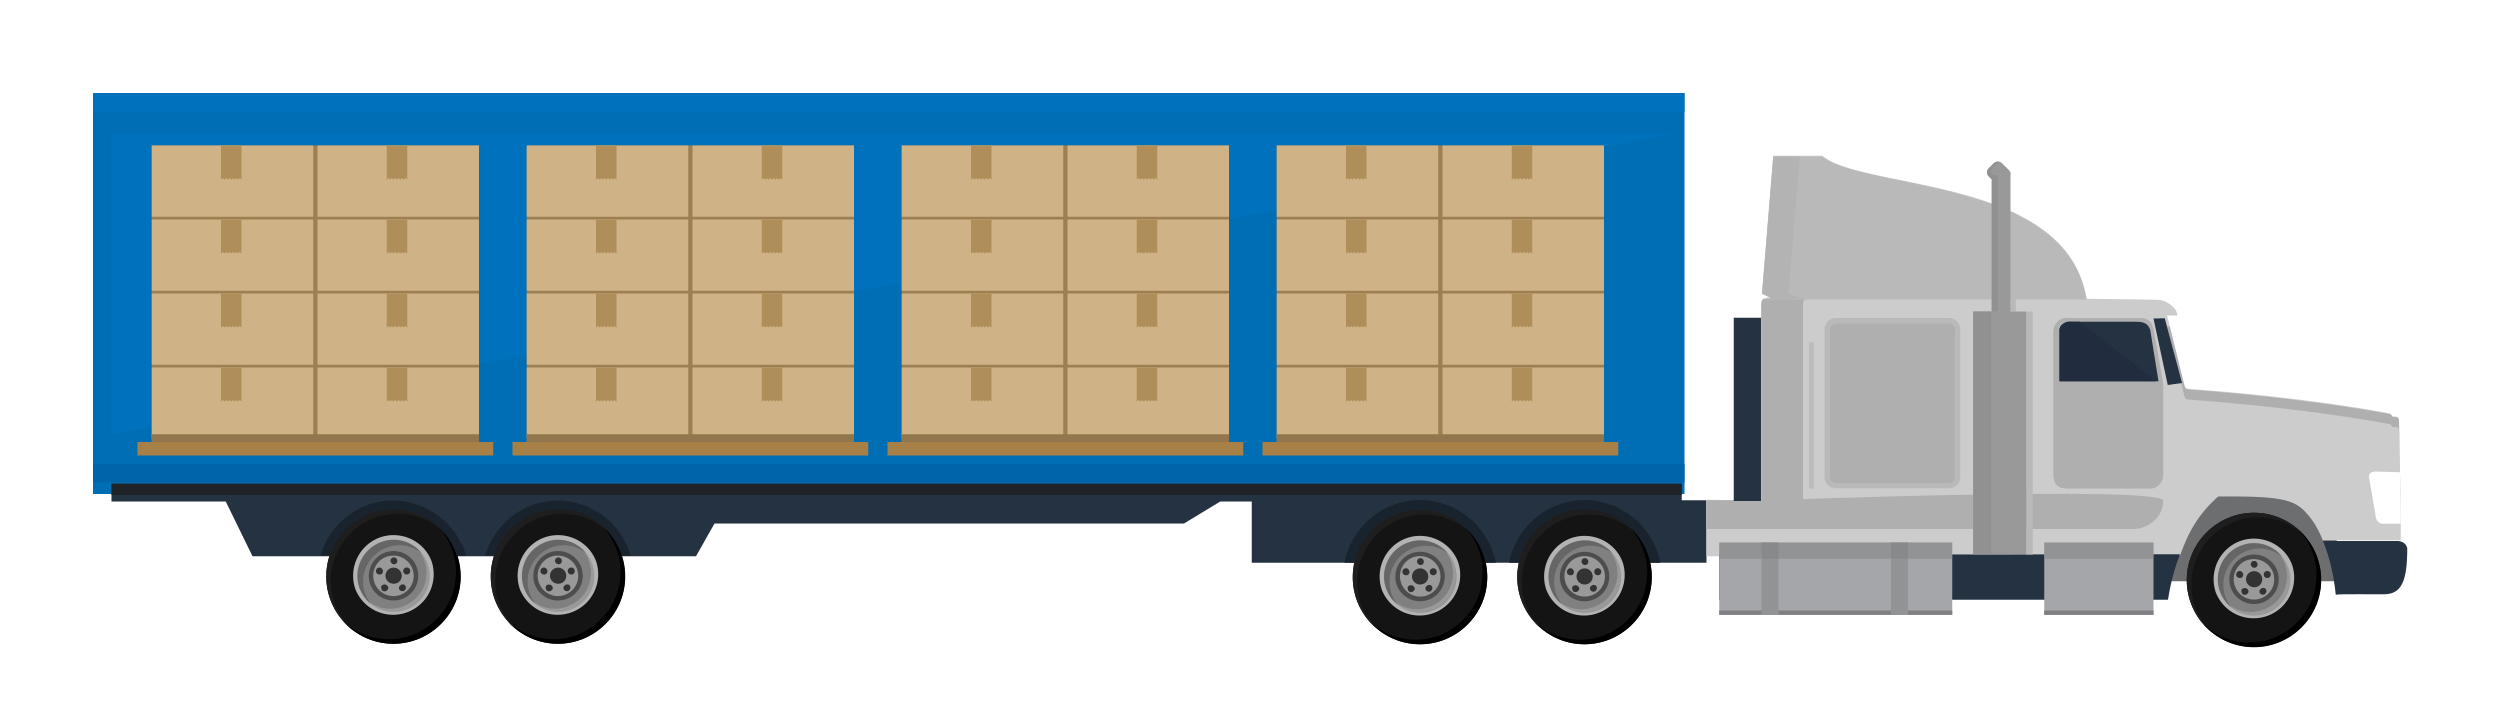
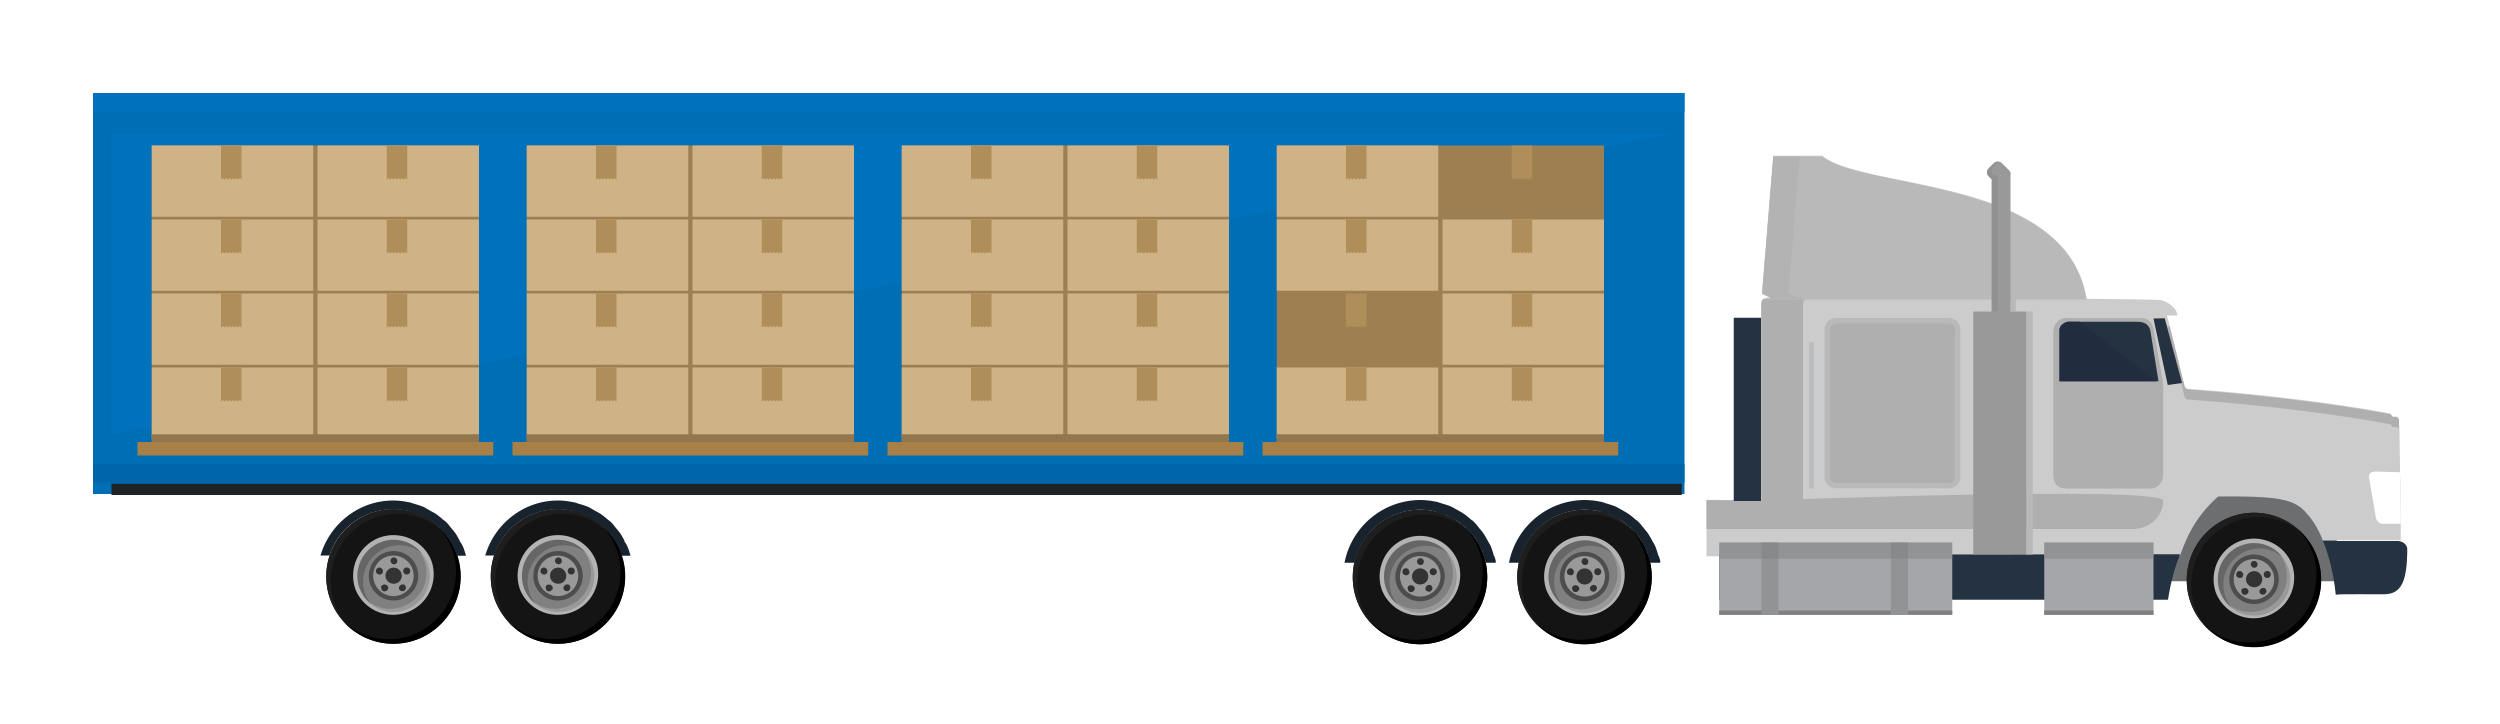
<svg xmlns="http://www.w3.org/2000/svg" viewBox="0 0 100 28.97">
  <defs>
    <style>.cls-4{fill:#141414}.cls-11,.cls-13,.cls-14,.cls-15,.cls-16,.cls-17,.cls-18,.cls-19,.cls-22,.cls-23,.cls-24,.cls-25,.cls-4,.cls-6,.cls-7,.cls-8,.cls-9{fill-rule:evenodd}.cls-26{fill:#b9b9b9}.cls-27,.cls-28{fill:#808083}.cls-6{fill:gray}.cls-7,.cls-8{fill:#4d4d4d}.cls-28,.cls-7{opacity:.5}.cls-9{fill:#999}.cls-32{fill:#19232d}.cls-25{fill:#fff}.cls-11{fill:#92774e}.cls-33{fill:#a5a6a9}.cls-13{fill:#253241}.cls-14{fill:#afafaf}.cls-15{fill:#b3b3b3}.cls-16{fill:#af8e59}.cls-18{fill:#1e1e1e}.cls-19{fill:#333}.cls-22{fill:#a78048}.cls-23{fill:#9d7f52}.cls-24{fill:#cfb386}.cls-25{opacity:.2}</style>
  </defs>
  <g id="Layer_1">
    <path d="M3.72 3.72h63.66v16.04H3.72z" style="fill:#006eb4" />
    <path d="M3.72 18.55h63.66v.75H3.72z" style="fill:#0064aa" />
    <path d="M3.72 3.72h63.66v.75H3.72z" style="fill:#0071bc" />
    <path d="M4.46 5.35h62.46L4.46 17.39z" style="fill:#0071bc;fill-rule:evenodd" />
-     <path d="M67.27 20.01v-.66H4.46v.71h4.57l1.07 2.19h17.74l.74-1.31h18.78l1.45-.88h1.26v2.45h18.19v-2.5z" class="cls-13" />
    <path d="M4.46 19.35h62.81v.45H4.46z" style="fill:#1d2326" />
    <path d="M15.74 25.75c1.48 0 2.69-1.21 2.69-2.69s-1.21-2.69-2.69-2.69-2.69 1.21-2.69 2.69 1.21 2.69 2.69 2.69" class="cls-4" />
    <path d="M17.54 21.07c.43.48.7 1.11.7 1.81 0 1.48-1.21 2.69-2.69 2.69-.69 0-1.33-.27-1.81-.7.49.54 1.2.88 1.99.88 1.48 0 2.69-1.21 2.69-2.69 0-.79-.34-1.5-.88-1.99" class="cls-17" />
    <path d="M13.23 23.24c0-1.48 1.21-2.69 2.69-2.69.69 0 1.33.27 1.81.7a2.68 2.68 0 0 0-1.99-.88c-1.48 0-2.69 1.21-2.69 2.69 0 .79.34 1.5.88 1.99-.43-.48-.7-1.11-.7-1.81" class="cls-18" />
    <path d="M17.27 22.47c-.3-.84-1.24-1.27-2.08-.97-.84.31-1.27 1.24-.97 2.08a1.624 1.624 0 0 0 3.05-1.11" class="cls-15" />
    <path d="M14.38 23.52c.28.76 1.1 1.14 1.86.87a1.442 1.442 0 1 0-.99-2.71c-.76.28-1.14 1.1-.87 1.85Z" class="cls-6" />
    <path d="M17.1 22.54c-.09-.24-.23-.44-.4-.59.12.13.21.29.27.46.28.76-.11 1.58-.86 1.85-.52.19-1.07.07-1.45-.27.38.43 1 .61 1.58.4.75-.27 1.13-1.1.86-1.85" class="cls-25" />
    <path d="M14.61 23.75c-.27-.75.11-1.57.87-1.85.49-.18 1.01-.08 1.39.23-.38-.47-1.02-.67-1.61-.45a1.443 1.443 0 0 0-.41 2.49q-.15-.18-.24-.42" class="cls-7" />
    <path d="M14.81 23.37a1 1 0 0 1 .6-1.27.987.987 0 0 1 1.26.59.99.99 0 1 1-1.86.68" class="cls-8" />
    <path d="M14.98 23.31a.808.808 0 1 0 1.52-.55.82.82 0 0 0-1.04-.49c-.42.15-.64.62-.48 1.04" class="cls-9" />
    <path d="M15.77 22.3c.07 0 .13.08.12.13.01.08-.05.14-.13.14-.07 0-.13-.06-.14-.13 0-.09.07-.15.14-.14Zm-.72.49c.01-.06.1-.11.18-.08.06.03.11.12.08.18-.02.08-.1.11-.18.08s-.11-.1-.08-.18m.25.84c-.05-.05-.07-.14-.04-.2.05-.05.15-.07.21-.02.07.05.08.13.03.18-.05.07-.13.08-.2.04m.89-.01c-.07.04-.15.04-.21-.03-.04-.06-.03-.13.04-.18.05-.05.15-.04.18 0 .06.07.04.16-.02.2Zm-.75-.48a.324.324 0 0 1 .61-.22c.06.17-.02.35-.19.41a.33.33 0 0 1-.42-.19m.97-.3c0 .08-.06.14-.14.14s-.14-.06-.14-.14.06-.14.14-.14.14.06.14.14" class="cls-19" />
    <path d="M18.39 21.63c-.06-.11-.11-.21-.18-.31-.05-.07-.11-.13-.16-.2-.04-.04-.07-.09-.11-.13.01 0 .02.02.04.03-.02-.02-.04-.03-.05-.05-.03-.04-.07-.07-.11-.11-.02-.02-.03-.04-.05-.05.01.01.02.02.03.04-.04-.04-.09-.07-.13-.11a3 3 0 0 0-.2-.16c-.1-.07-.21-.12-.31-.18l-.21-.12c-.12-.05-.25-.09-.39-.13-.07-.02-.13-.05-.2-.06-.2-.04-.41-.07-.63-.07-1.38 0-2.54.94-2.91 2.2h.36a2.676 2.676 0 0 1 3.1-1.79c.06.01.12.04.18.06.12.03.23.07.34.11.07.03.13.07.19.1.09.05.19.1.28.16.06.04.12.1.17.14.04.03.08.06.12.1 0-.01-.02-.02-.02-.03.02.01.03.03.04.05l.09.09c.01.01.03.03.05.04 0 0-.02-.02-.03-.02.03.04.06.08.1.11.05.06.1.11.14.18.06.09.11.18.16.28.03.06.07.12.1.19.03.08.06.16.08.24h.37c-.04-.13-.07-.26-.13-.38-.03-.08-.08-.14-.12-.21Zm6.59 0c-.06-.11-.11-.21-.18-.31-.05-.07-.11-.13-.16-.2-.04-.04-.07-.09-.11-.13.01 0 .02.02.04.03-.02-.02-.04-.03-.05-.05-.03-.04-.07-.07-.11-.11-.02-.02-.03-.04-.05-.05.01.01.02.02.03.04-.04-.04-.09-.07-.13-.11a3 3 0 0 0-.2-.16c-.1-.07-.21-.12-.31-.18l-.21-.12c-.12-.05-.25-.09-.39-.13-.07-.02-.13-.05-.2-.06-.2-.04-.41-.07-.63-.07-1.38 0-2.54.94-2.91 2.2h.36a2.676 2.676 0 0 1 3.1-1.79c.06.01.12.04.18.06.12.03.23.07.34.11.07.03.13.07.19.1.09.05.19.1.28.16.06.04.12.1.17.14.04.03.08.06.12.1 0-.01-.02-.02-.02-.03.02.01.03.03.04.05l.09.09c.01.01.03.03.05.04 0 0-.02-.02-.03-.02.03.04.06.08.09.11.05.06.1.11.14.18.06.09.11.18.16.28.03.06.07.12.1.19.03.08.06.16.08.24h.37c-.04-.13-.07-.26-.13-.38-.03-.08-.08-.14-.12-.21Z" class="cls-32" />
    <path d="M22.32 25.75c1.48 0 2.69-1.21 2.69-2.69s-1.21-2.69-2.69-2.69-2.69 1.21-2.69 2.69 1.21 2.69 2.69 2.69" class="cls-4" />
    <path d="M24.12 21.07c.43.48.7 1.11.7 1.81 0 1.48-1.21 2.69-2.69 2.69-.69 0-1.33-.27-1.81-.7.49.54 1.2.88 1.99.88 1.48 0 2.69-1.21 2.69-2.69 0-.79-.34-1.5-.88-1.99" class="cls-17" />
    <path d="M19.81 23.24c0-1.48 1.21-2.69 2.69-2.69.69 0 1.33.27 1.81.7a2.68 2.68 0 0 0-1.99-.88c-1.48 0-2.69 1.21-2.69 2.69 0 .79.34 1.5.88 1.99-.43-.48-.7-1.11-.7-1.81" class="cls-18" />
    <path d="M23.85 22.47c-.3-.84-1.24-1.27-2.08-.97-.84.31-1.27 1.24-.97 2.08a1.624 1.624 0 0 0 3.05-1.11" class="cls-15" />
    <path d="M20.96 23.52c.28.76 1.1 1.14 1.86.87a1.442 1.442 0 1 0-.99-2.71c-.76.28-1.14 1.1-.87 1.85Z" class="cls-6" />
    <path d="M23.68 22.54c-.09-.24-.23-.44-.4-.59.12.13.21.29.27.46.28.76-.11 1.58-.86 1.85-.52.19-1.06.07-1.45-.27.38.43 1 .61 1.58.4.75-.27 1.13-1.1.86-1.85" class="cls-25" />
    <path d="M21.19 23.75c-.27-.75.11-1.57.87-1.85.49-.18 1.01-.08 1.39.23-.38-.47-1.02-.67-1.61-.45a1.443 1.443 0 0 0-.41 2.49q-.15-.18-.24-.42" class="cls-7" />
    <path d="M21.39 23.37a1 1 0 0 1 .6-1.27.987.987 0 0 1 1.26.59.99.99 0 1 1-1.86.68" class="cls-8" />
    <path d="M21.56 23.31a.808.808 0 1 0 1.52-.55.82.82 0 0 0-1.04-.49c-.42.15-.64.62-.48 1.04" class="cls-9" />
    <path d="M22.35 22.3c.07 0 .13.08.12.13.01.08-.05.14-.13.14-.07 0-.13-.06-.14-.13 0-.09.07-.15.14-.14Zm-.72.49c.01-.06.1-.11.18-.08.06.03.11.12.08.18-.02.08-.1.11-.18.08s-.11-.1-.08-.18m.25.84c-.05-.05-.07-.14-.04-.2.05-.05.15-.07.21-.02.07.05.08.13.03.18-.05.07-.13.08-.2.04m.89-.01c-.07.04-.15.04-.21-.03-.04-.06-.03-.13.04-.18.05-.05.15-.04.18 0 .06.07.04.16-.02.2Zm-.75-.48a.324.324 0 0 1 .61-.22c.06.17-.02.35-.19.41a.33.33 0 0 1-.42-.19m.97-.3c0 .08-.06.14-.14.14s-.14-.06-.14-.14.06-.14.14-.14.14.06.14.14" class="cls-19" />
    <circle cx="56.8" cy="23.08" r="2.69" style="fill:#141414" />
    <path d="M58.61 21.09c.43.48.7 1.11.7 1.81 0 1.48-1.21 2.69-2.69 2.69-.69 0-1.33-.27-1.81-.7.49.54 1.2.88 1.99.88 1.48 0 2.69-1.21 2.69-2.69 0-.79-.34-1.5-.88-1.99" class="cls-17" />
    <path d="M54.29 23.27c0-1.48 1.21-2.69 2.69-2.69.69 0 1.33.27 1.81.7a2.68 2.68 0 0 0-1.99-.88c-1.48 0-2.69 1.21-2.69 2.69 0 .79.34 1.5.88 1.99-.43-.48-.7-1.11-.7-1.81" class="cls-18" />
    <path d="M58.33 22.5c-.3-.84-1.24-1.27-2.08-.97-.84.31-1.27 1.24-.97 2.08a1.624 1.624 0 0 0 3.05-1.11" class="cls-15" />
    <path d="M55.45 23.55c.28.76 1.1 1.14 1.86.87a1.442 1.442 0 1 0-.99-2.71c-.76.28-1.14 1.1-.87 1.85Z" class="cls-6" />
    <path d="M58.16 22.56c-.09-.24-.23-.44-.4-.59.12.13.21.29.27.46.28.76-.11 1.58-.86 1.85-.52.19-1.06.07-1.45-.27.38.43 1 .61 1.58.4.75-.27 1.13-1.1.86-1.85" class="cls-25" />
    <path d="M55.67 23.77c-.27-.75.11-1.57.87-1.85.49-.18 1.01-.08 1.39.23-.38-.47-1.02-.67-1.61-.45a1.443 1.443 0 0 0-.41 2.49q-.15-.18-.24-.42" class="cls-7" />
    <path d="M55.87 23.4a1 1 0 0 1 .6-1.27.987.987 0 0 1 1.26.59.99.99 0 1 1-1.86.68" class="cls-8" />
    <path d="M56.05 23.33a.808.808 0 1 0 1.52-.55.82.82 0 0 0-1.04-.49c-.42.15-.64.62-.48 1.04" class="cls-9" />
    <path d="M56.83 22.33c.07 0 .13.08.12.13.01.08-.05.14-.13.14-.07 0-.13-.06-.14-.13 0-.09.07-.15.14-.14Zm-.72.49c.01-.06.1-.11.18-.08.06.03.11.12.08.18-.02.08-.1.11-.18.08s-.11-.1-.08-.18m.25.84c-.05-.05-.07-.14-.04-.2.05-.05.15-.07.21-.02.07.05.08.13.03.18-.05.07-.13.08-.2.04m.89-.02c-.07.04-.15.04-.21-.03-.04-.06-.03-.13.04-.18.05-.05.15-.04.18 0 .06.07.04.16-.02.2Zm-.75-.47a.324.324 0 0 1 .61-.22c.06.17-.02.35-.19.41a.33.33 0 0 1-.42-.19m.97-.3c0 .08-.06.14-.14.14s-.14-.06-.14-.14.06-.14.14-.14.14.06.14.14" class="cls-19" />
    <path d="M59.76 22.24c-.04-.13-.08-.27-.13-.39-.03-.08-.08-.14-.12-.22-.06-.11-.12-.22-.19-.32-.05-.07-.11-.13-.16-.2-.04-.04-.07-.09-.11-.13.01.01.03.02.04.03-.02-.02-.04-.03-.05-.05l-.11-.11c-.02-.02-.03-.04-.05-.05.01.01.02.03.03.04-.04-.04-.09-.07-.13-.11a3 3 0 0 0-.2-.16c-.1-.07-.21-.13-.32-.19-.07-.04-.14-.08-.22-.12-.12-.05-.26-.09-.39-.13-.07-.02-.13-.05-.2-.06a3.4 3.4 0 0 0-.64-.07 3.1 3.1 0 0 0-3.03 2.51h.4a2.69 2.69 0 0 1 2.62-2.12c.19 0 .38.02.56.06.06.01.12.04.18.06.12.03.23.07.34.11.07.03.13.07.19.1.09.05.19.1.28.16.06.04.12.1.17.14.04.03.08.06.12.1 0-.01-.02-.02-.02-.03.02.01.03.03.04.05l.09.09c.01.01.03.03.05.04 0 0-.02-.02-.03-.02.03.04.06.08.1.12.05.06.1.11.14.17.06.09.11.18.16.28.03.06.07.12.1.19.05.11.08.23.11.34.02.05.04.1.05.16h.4v-.07c-.01-.07-.04-.13-.06-.2Zm6.58 0c-.04-.13-.08-.27-.13-.39-.03-.08-.08-.14-.12-.22-.06-.11-.12-.22-.19-.32-.05-.07-.11-.13-.16-.2-.04-.04-.07-.09-.11-.13.01.01.03.02.04.03-.02-.02-.04-.03-.05-.05l-.11-.11c-.02-.02-.03-.04-.05-.05.01.01.02.03.03.04-.04-.04-.09-.07-.13-.11a3 3 0 0 0-.2-.16c-.1-.07-.21-.13-.32-.19-.07-.04-.14-.08-.22-.12-.12-.05-.26-.09-.39-.13-.07-.02-.13-.05-.2-.06a3.4 3.4 0 0 0-.64-.07 3.1 3.1 0 0 0-3.03 2.51h.4a2.69 2.69 0 0 1 2.62-2.12c.19 0 .38.02.56.06.06.01.12.04.18.06.12.03.23.07.34.11.07.03.13.07.19.1.09.05.19.1.28.16.06.04.12.1.17.14.04.03.08.06.12.1 0-.01-.02-.02-.02-.03.02.01.03.03.04.05l.09.09c.01.01.03.03.05.04 0 0-.02-.02-.03-.02.03.04.06.08.1.12.05.06.1.11.14.17.06.09.11.18.16.28.03.06.07.12.1.19.05.11.08.23.11.34.02.05.04.1.05.16h.4v-.07c-.01-.07-.04-.13-.06-.2Z" class="cls-32" />
    <path d="M63.38 25.77c1.48 0 2.69-1.21 2.69-2.69s-1.21-2.69-2.69-2.69-2.69 1.21-2.69 2.69 1.21 2.69 2.69 2.69" class="cls-4" />
    <path d="M65.19 21.09c.43.48.7 1.11.7 1.81 0 1.48-1.21 2.69-2.69 2.69-.69 0-1.33-.27-1.81-.7.49.54 1.2.88 1.99.88 1.48 0 2.69-1.21 2.69-2.69 0-.79-.34-1.5-.88-1.99" class="cls-17" />
    <path d="M60.87 23.27c0-1.48 1.21-2.69 2.69-2.69.69 0 1.33.27 1.81.7a2.68 2.68 0 0 0-1.99-.88c-1.48 0-2.69 1.21-2.69 2.69 0 .79.34 1.5.88 1.99-.43-.48-.7-1.11-.7-1.81" class="cls-18" />
    <path d="M64.91 22.5c-.3-.84-1.24-1.27-2.08-.97-.84.31-1.27 1.24-.97 2.08a1.624 1.624 0 0 0 3.05-1.11" class="cls-15" />
    <path d="M62.03 23.55c.28.76 1.1 1.14 1.86.87a1.442 1.442 0 1 0-.99-2.71c-.76.28-1.14 1.1-.87 1.85Z" class="cls-6" />
    <path d="M64.74 22.56c-.09-.24-.23-.44-.4-.59.12.13.21.29.27.46.28.76-.11 1.58-.86 1.85-.52.19-1.07.07-1.45-.27.38.43 1 .61 1.58.4.75-.27 1.13-1.1.86-1.85" class="cls-25" />
    <path d="M62.25 23.77c-.27-.75.11-1.57.87-1.85.49-.18 1.01-.08 1.39.23-.38-.47-1.02-.67-1.61-.45a1.443 1.443 0 0 0-.41 2.49q-.15-.18-.24-.42" class="cls-7" />
    <path d="M62.45 23.4a1 1 0 0 1 .6-1.27.987.987 0 0 1 1.26.59.99.99 0 1 1-1.86.68" class="cls-8" />
    <path d="M62.63 23.33a.808.808 0 1 0 1.52-.55.82.82 0 0 0-1.04-.49c-.42.15-.64.62-.48 1.04" class="cls-9" />
    <path d="M63.41 22.33c.07 0 .13.08.12.13.01.08-.05.14-.13.14-.07 0-.13-.06-.14-.13 0-.09.07-.15.14-.14Zm-.72.49c.01-.06.1-.11.18-.08.06.03.11.12.08.18-.02.08-.1.11-.18.08-.08-.02-.11-.1-.08-.18m.25.84c-.05-.05-.07-.14-.04-.2.05-.05.15-.07.21-.02.07.05.08.13.03.18-.05.07-.13.08-.2.04m.89-.02c-.07.04-.15.04-.21-.03-.04-.06-.03-.13.04-.18.05-.05.15-.04.18 0 .06.07.04.16-.02.2Zm-.75-.47a.324.324 0 0 1 .61-.22c.06.17-.02.35-.19.41a.33.33 0 0 1-.42-.19m.97-.3c0 .08-.06.14-.14.14s-.14-.06-.14-.14.06-.14.14-.14.14.06.14.14" class="cls-19" />
    <path d="M85.51 19.64h7.96v3.61h-7.96z" style="fill:#6d6e70" />
    <path d="M95.96 16.8c-.01-.1-.05-.12-.12-.14h-.14c-.05-.09-.09-.12-.14-.13-2.18-.41-5.27-.78-7.94-.97-.17 0-.22-.04-.25-.18l-.62-2.49-.07-.27h.41c.02-.29-.46-.61-.7-.62-.3-.02-1.42-.03-2.93-.05-.78-4.9-8.87-4.33-10.57-5.72h-1.96l-.45 5.49.38.18c-.47 0-.42.1-.41.56v7.56l-2.19-.03v2.26l18.94-.02c.09-.26.19-.5.29-.72a4.9 4.9 0 0 1 1.24-1.65c2.44-.02 3.05.1 3.54.68.28.3.48.67.64 1.07h3.12v-1.06l-.07-3.76Z" style="fill-rule:evenodd;fill:#ccc" />
    <path d="M72.12 12.48v7.56h-1.67v-7.56c0-.3-.02-.45.1-.51h1.67c-.12.06-.1.21-.1.51" class="cls-14" />
    <path d="M70.44 20.01h-2.18v1.15h17.05c.67 0 1.22-.51 1.22-1.13s-16.09-.01-16.09-.01Zm25.52-2.79c-.01-.1-.05-.12-.12-.14h-.14c-.05-.09-.09-.12-.14-.12-2.18-.41-5.27-.78-7.94-.97-.17 0-.22-.04-.25-.17l-.62-2.49-.07-.27h.11l.58 2.35c.03.13.08.17.25.18 2.66.19 5.76.56 7.94.97.05 0 .09.03.14.12h.14c.07.03.1.05.12.15l.07 3.76v.32l-.07-3.67Z" class="cls-14" />
    <path d="m86.59 12.73-.45.01.57 2.66.57-.08z" class="cls-13" />
    <path d="M72.36 13.69h.2v5.85h-.2z" style="fill:#babcbe" />
    <path d="M73.43 12.72h4.53c.25 0 .45.2.45.45v5.91c0 .25-.2.45-.45.45h-4.53c-.25 0-.45-.2-.45-.45v-5.91c0-.25.2-.45.45-.45" class="cls-26" />
    <path d="M73.43 12.95h4.53c.13 0 .23.1.23.23v5.91c0 .13-.1.23-.23.23h-4.53c-.12 0-.22-.1-.22-.22v-5.91c0-.13.1-.23.23-.23Z" style="fill:#afafaf" />
    <path d="M73.43 12.95h4.53c.12 0 .23.1.23.23v.27h-4.04c-.12 0-.23.1-.23.23v5.63h-.49c-.12 0-.23-.1-.23-.22v-5.91c0-.12.1-.23.23-.23" class="cls-14" />
    <path d="m94.95 18.86 1.05.03.03 1.67v.39h-.72c-.12 0-.24-.1-.27-.23l-.28-1.63c-.02-.12.06-.22.19-.21Z" style="fill-rule:evenodd;fill:#fff" />
    <path d="M86 19.54h-3.32c-.42 0-.54-.24-.54-.55v-5.72c0-.3.24-.55.54-.55h2.94c.3 0 .54.25.54.55l.37 2.09V19c0 .3-.24.55-.54.55Z" class="cls-14" />
    <path d="M82.69 12.72h2.94c.18 0 .34.09.44.23h-2.75c-.3 0-.54.25-.54.55v5.72c0 .12.02.23.06.31h-.16c-.42 0-.54-.24-.54-.55v-5.72c0-.3.24-.55.54-.55Z" class="cls-14" />
    <path d="M86.34 15.25h-3.96v-2.06c0-.18.24-.32.35-.32h2.69c.3 0 .49.04.59.33z" class="cls-13" />
    <path d="M82.73 12.87h.46l3.06 2.38h-3.87v-2.06c0-.18.24-.32.35-.32" style="fill-rule:evenodd;fill:#212c3e" />
    <path d="m70.86 11.93-.38-.18.45-5.49h1.96c1.7 1.38 9.78.81 10.57 5.72H70.54c.06-.03.16-.04.32-.05" class="cls-26" />
    <path d="m70.49 11.75.45-5.49h1.96-.91l-.45 5.49.67.23h-1.67c.06-.03.16-.04.32-.05l-.38-.18Z" style="fill:#b3b3b3" />
    <path d="M69.35 12.71h1.09v7.33h-1.09z" style="fill:#253241" />
    <path d="M68.77 22.19v1.8h17.95c.11-.72.28-1.31.48-1.82z" class="cls-13" />
    <path d="M68.77 21.7h9.32v2.9h-9.32z" class="cls-33" />
    <path d="M68.77 24.42h9.32v.17h-9.32z" class="cls-27" />
    <path d="M75.64 21.7h.68v2.9h-.68zm-5.18 0h.68v2.9h-.68z" style="fill:#919395" />
    <path d="M68.77 21.7h9.32v.65h-9.32z" class="cls-28" />
    <path d="M81.77 21.7h4.37v2.9h-4.37z" class="cls-33" />
    <path d="M81.77 21.7h4.37v.65h-4.37z" class="cls-28" />
    <path d="M81.77 24.42h4.37v.17h-4.37z" class="cls-27" />
    <path d="M95.93 21.64h-3.01c.27.67.43 1.36.51 2.15.1-.04 1.8-.01 1.93-.02.7 0 .93-.52.93-1.83-.02-.12-.11-.27-.35-.3Z" class="cls-13" />
    <path d="M90.16 25.89c1.48 0 2.69-1.21 2.69-2.69s-1.21-2.69-2.69-2.69-2.69 1.21-2.69 2.69 1.21 2.69 2.69 2.69" class="cls-4" />
    <path d="M91.96 21.2c.43.48.7 1.11.7 1.81 0 1.48-1.21 2.69-2.69 2.69-.69 0-1.33-.27-1.81-.7.49.54 1.2.88 1.99.88 1.48 0 2.69-1.21 2.69-2.69 0-.79-.34-1.5-.88-1.99" class="cls-17" />
    <path d="M87.65 23.38c0-1.48 1.21-2.69 2.69-2.69.69 0 1.33.27 1.81.7a2.68 2.68 0 0 0-1.99-.88c-1.48 0-2.69 1.21-2.69 2.69 0 .79.34 1.5.88 1.99-.43-.48-.7-1.11-.7-1.81" class="cls-18" />
    <path d="M91.69 22.61c-.3-.84-1.24-1.27-2.08-.97-.84.31-1.27 1.24-.97 2.08a1.624 1.624 0 0 0 3.05-1.11" class="cls-15" />
    <path d="M88.8 23.66c.28.76 1.1 1.14 1.86.87a1.442 1.442 0 1 0-.99-2.71c-.76.28-1.14 1.1-.87 1.85Z" class="cls-6" />
    <path d="M91.52 22.67c-.09-.24-.23-.44-.4-.59.12.13.21.29.27.46.28.76-.11 1.58-.86 1.85-.52.19-1.07.07-1.45-.27.38.43 1 .61 1.58.4.75-.27 1.13-1.1.86-1.85" class="cls-25" />
    <path d="M89.02 23.88c-.27-.75.11-1.57.87-1.85.49-.18 1.01-.08 1.39.23-.38-.47-1.02-.67-1.61-.45a1.443 1.443 0 0 0-.41 2.49q-.15-.18-.24-.42" class="cls-7" />
    <path d="M89.23 23.51a1 1 0 0 1 .6-1.27.987.987 0 0 1 1.26.59.99.99 0 1 1-1.86.68" class="cls-8" />
    <path d="M89.4 23.45a.808.808 0 1 0 1.52-.55.82.82 0 0 0-1.04-.49c-.42.15-.64.62-.48 1.04" class="cls-9" />
    <path d="M90.18 22.44c.07 0 .13.08.12.13.01.08-.05.14-.13.14-.07 0-.13-.06-.14-.13 0-.09.07-.15.14-.14Zm-.72.49c.01-.06.1-.11.18-.08.06.03.11.12.08.18-.02.08-.1.11-.18.08s-.11-.1-.08-.18m.25.84c-.05-.05-.07-.14-.04-.2.05-.05.15-.07.21-.02.07.05.08.13.03.18-.05.07-.13.08-.2.04m.9-.01c-.07.04-.15.04-.21-.03-.04-.06-.03-.13.04-.18.05-.05.15-.04.18 0 .06.07.04.16-.02.2Zm-.75-.48a.324.324 0 0 1 .61-.22c.06.17-.02.35-.19.41a.33.33 0 0 1-.42-.19m.97-.3c0 .08-.06.14-.14.14s-.14-.06-.14-.14.06-.14.14-.14.14.06.14.14" class="cls-19" />
    <path d="M81.05 12.46h.26v9.72h-.26z" class="cls-26" />
    <path d="M80.64 8.56v3.41h-.21V8.46c.07.03.14.06.21.1" style="fill-rule:evenodd;fill:#b9b9b9" />
    <path d="M80.42 11.97h.21v.49h-.21z" class="cls-26" />
    <path d="M79.67 12.46V7.18l-.12-.12a.223.223 0 0 1 0-.32l.21-.21c.09-.09.23-.09.32 0l.28.28c.06.06.08.14.06.21v5.44h.63v9.71h-2.12v-9.71z" class="cls-9" />
-     <path d="M78.93 12.46h.72v9.71h-.72z" style="fill:#919191" />
+     <path d="M78.93 12.46h.72h-.72z" style="fill:#919191" />
    <path d="M79.55 7.05a.223.223 0 0 1 0-.32l.21-.21s.12-.07.18-.06l-.01.01-.21.21c-.09.09-.09.23 0 .32h.01l.18.01v5.44h-.24V7.17z" style="fill-rule:evenodd;fill:#919191" />
    <path d="M5.5 17.68h14.23v.54H5.5z" class="cls-22" />
    <path d="M6.07 5.82h13.09v11.86H6.07z" class="cls-23" />
    <path d="M6.07 5.82h6.46v2.85H6.07z" class="cls-24" />
    <path d="M8.84 5.82h.82v1.37l-.07-.07-.07.07-.06-.07-.07.07-.07-.07-.07.07-.07-.07-.07.07-.06-.07-.07.07-.07-.07-.07.07z" class="cls-16" />
    <path d="M12.7 5.82h6.46v2.85H12.7z" class="cls-24" />
    <path d="M15.47 5.82h.82v1.37l-.07-.07-.07.07-.07-.07-.06.07-.07-.07-.07.07-.07-.07-.07.07-.07-.07-.06.07-.07-.07-.07.07z" class="cls-16" />
    <path d="M12.7 8.78h6.46v2.85H12.7z" class="cls-24" />
    <path d="M15.47 8.78h.82v1.37l-.07-.07-.07.06-.07-.06-.06.06-.07-.06-.07.06-.07-.06-.07.06-.07-.06-.06.06-.07-.06-.07.07z" class="cls-16" />
    <path d="M6.07 8.78h6.46v2.85H6.07z" class="cls-24" />
    <path d="M8.84 8.78h.82v1.37l-.07-.07-.07.06-.06-.06-.07.06-.07-.06-.07.06-.07-.06-.07.06-.06-.06-.07.06-.07-.06-.07.07z" class="cls-16" />
    <path d="M6.07 11.74h6.46v2.85H6.07z" class="cls-24" />
    <path d="M8.84 11.74h.82v1.37l-.07-.07-.07.06-.06-.06-.07.06-.07-.06-.07.06-.07-.06-.07.06-.06-.06-.07.06-.07-.06-.07.07z" class="cls-16" />
    <path d="M12.7 11.74h6.46v2.85H12.7z" class="cls-24" />
    <path d="M15.47 11.74h.82v1.37l-.07-.07-.07.06-.07-.06-.06.06-.07-.06-.07.06-.07-.06-.07.06-.07-.06-.06.06-.07-.06-.07.07z" class="cls-16" />
    <path d="M12.7 14.7h6.46v2.84H12.7z" class="cls-24" />
    <path d="M15.47 14.7h.82v1.37l-.07-.07-.07.06-.07-.06-.06.06-.07-.06-.07.06-.07-.06-.07.06-.07-.06-.06.06-.07-.06-.07.07z" class="cls-16" />
    <path d="M6.07 14.7h6.46v2.84H6.07z" class="cls-24" />
    <path d="M8.84 14.7h.82v1.37L9.59 16l-.07.06-.06-.06-.07.06-.07-.06-.07.06-.07-.06-.07.06-.06-.06-.07.06-.07-.06-.07.07z" class="cls-16" />
    <path d="M6.07 17.37h13.09v.31H6.07z" class="cls-11" />
    <path d="M20.5 17.68h14.23v.54H20.5z" class="cls-22" />
    <path d="M21.07 5.82h13.09v11.86H21.07z" class="cls-23" />
    <path d="M21.07 5.82h6.46v2.85h-6.46z" class="cls-24" />
    <path d="M23.84 5.82h.82v1.37l-.07-.07-.07.07-.06-.07-.07.07-.07-.07-.07.07-.07-.07-.07.07-.06-.07-.07.07-.07-.07-.07.07z" class="cls-16" />
    <path d="M27.7 5.82h6.46v2.85H27.7z" class="cls-24" />
    <path d="M30.47 5.82h.82v1.37l-.07-.07-.07.07-.07-.07-.06.07-.07-.07-.07.07-.07-.07-.07.07-.07-.07-.06.07-.07-.07-.07.07z" class="cls-16" />
    <path d="M27.7 8.78h6.46v2.85H27.7z" class="cls-24" />
    <path d="M30.47 8.78h.82v1.37l-.07-.07-.07.06-.07-.06-.06.06-.07-.06-.07.06-.07-.06-.07.06-.07-.06-.06.06-.07-.06-.07.07z" class="cls-16" />
    <path d="M21.07 8.78h6.46v2.85h-6.46z" class="cls-24" />
    <path d="M23.84 8.78h.82v1.37l-.07-.07-.07.06-.06-.06-.07.06-.07-.06-.07.06-.07-.06-.07.06-.06-.06-.07.06-.07-.06-.07.07z" class="cls-16" />
    <path d="M21.07 11.74h6.46v2.85h-6.46z" class="cls-24" />
    <path d="M23.84 11.74h.82v1.37l-.07-.07-.07.06-.06-.06-.07.06-.07-.06-.07.06-.07-.06-.07.06-.06-.06-.07.06-.07-.06-.07.07z" class="cls-16" />
    <path d="M27.7 11.74h6.46v2.85H27.7z" class="cls-24" />
    <path d="M30.47 11.74h.82v1.37l-.07-.07-.07.06-.07-.06-.06.06-.07-.06-.07.06-.07-.06-.07.06-.07-.06-.06.06-.07-.06-.07.07z" class="cls-16" />
    <path d="M27.7 14.7h6.46v2.84H27.7z" class="cls-24" />
    <path d="M30.47 14.7h.82v1.37l-.07-.07-.07.06-.07-.06-.06.06-.07-.06-.07.06-.07-.06-.07.06-.07-.06-.06.06-.07-.06-.07.07z" class="cls-16" />
    <path d="M21.07 14.7h6.46v2.84h-6.46z" class="cls-24" />
    <path d="M23.84 14.7h.82v1.37l-.07-.07-.07.06-.06-.06-.07.06-.07-.06-.07.06-.07-.06-.07.06-.06-.06-.07.06-.07-.06-.07.07z" class="cls-16" />
    <path d="M21.07 17.37h13.09v.31H21.07z" class="cls-11" />
    <path d="M35.5 17.68h14.23v.54H35.5z" class="cls-22" />
    <path d="M36.07 5.82h13.09v11.86H36.07z" class="cls-23" />
    <path d="M36.07 5.82h6.46v2.85h-6.46z" class="cls-24" />
    <path d="M38.84 5.82h.82v1.37l-.07-.07-.07.07-.06-.07-.07.07-.07-.07-.07.07-.07-.07-.07.07-.06-.07-.07.07-.07-.07-.07.07z" class="cls-16" />
    <path d="M42.7 5.82h6.46v2.85H42.7z" class="cls-24" />
    <path d="M45.47 5.82h.82v1.37l-.07-.07-.07.07-.07-.07-.06.07-.07-.07-.07.07-.07-.07-.07.07-.07-.07-.06.07-.07-.07-.07.07z" class="cls-16" />
    <path d="M42.7 8.78h6.46v2.85H42.7z" class="cls-24" />
    <path d="M45.47 8.78h.82v1.37l-.07-.07-.07.06-.07-.06-.06.06-.07-.06-.07.06-.07-.06-.07.06-.07-.06-.06.06-.07-.06-.07.07z" class="cls-16" />
    <path d="M36.07 8.78h6.46v2.85h-6.46z" class="cls-24" />
    <path d="M38.84 8.78h.82v1.37l-.07-.07-.07.06-.06-.06-.07.06-.07-.06-.07.06-.07-.06-.07.06-.06-.06-.07.06-.07-.06-.07.07z" class="cls-16" />
    <path d="M36.07 11.74h6.46v2.85h-6.46z" class="cls-24" />
    <path d="M38.84 11.74h.82v1.37l-.07-.07-.07.06-.06-.06-.07.06-.07-.06-.07.06-.07-.06-.07.06-.06-.06-.07.06-.07-.06-.07.07z" class="cls-16" />
    <path d="M42.7 11.74h6.46v2.85H42.7z" class="cls-24" />
    <path d="M45.47 11.74h.82v1.37l-.07-.07-.07.06-.07-.06-.06.06-.07-.06-.07.06-.07-.06-.07.06-.07-.06-.06.06-.07-.06-.07.07z" class="cls-16" />
    <path d="M42.7 14.7h6.46v2.84H42.7z" class="cls-24" />
    <path d="M45.47 14.7h.82v1.37l-.07-.07-.07.06-.07-.06-.06.06-.07-.06-.07.06-.07-.06-.07.06-.07-.06-.06.06-.07-.06-.07.07z" class="cls-16" />
    <path d="M36.07 14.7h6.46v2.84h-6.46z" class="cls-24" />
    <path d="M38.84 14.7h.82v1.37l-.07-.07-.07.06-.06-.06-.07.06-.07-.06-.07.06-.07-.06-.07.06-.06-.06-.07.06-.07-.06-.07.07z" class="cls-16" />
    <path d="M36.07 17.37h13.09v.31H36.07z" class="cls-11" />
    <path d="M50.5 17.68h14.23v.54H50.5z" class="cls-22" />
    <path d="M51.07 5.82h13.09v11.86H51.07z" class="cls-23" />
    <path d="M51.07 5.82h6.46v2.85h-6.46z" class="cls-24" />
    <path d="M53.84 5.82h.82v1.37l-.07-.07-.07.07-.06-.07-.07.07-.07-.07-.07.07-.07-.07-.07.07-.06-.07-.07.07-.07-.07-.07.07z" class="cls-16" />
-     <path d="M57.7 5.82h6.46v2.85H57.7z" class="cls-24" />
    <path d="M60.47 5.82h.82v1.37l-.07-.07-.07.07-.07-.07-.06.07-.07-.07-.07.07-.07-.07-.07.07-.07-.07-.06.07-.07-.07-.07.07z" class="cls-16" />
    <path d="M57.7 8.78h6.46v2.85H57.7z" class="cls-24" />
    <path d="M60.47 8.78h.82v1.37l-.07-.07-.07.06-.07-.06-.06.06-.07-.06-.07.06-.07-.06-.07.06-.07-.06-.06.06-.07-.06-.07.07z" class="cls-16" />
    <path d="M51.07 8.78h6.46v2.85h-6.46z" class="cls-24" />
    <path d="M53.84 8.78h.82v1.37l-.07-.07-.07.06-.06-.06-.07.06-.07-.06-.07.06-.07-.06-.07.06-.06-.06-.07.06-.07-.06-.07.07z" class="cls-16" />
-     <path d="M51.07 11.74h6.46v2.85h-6.46z" class="cls-24" />
    <path d="M53.84 11.74h.82v1.37l-.07-.07-.07.06-.06-.06-.07.06-.07-.06-.07.06-.07-.06-.07.06-.06-.06-.07.06-.07-.06-.07.07z" class="cls-16" />
    <path d="M57.7 11.74h6.46v2.85H57.7z" class="cls-24" />
    <path d="M60.47 11.74h.82v1.37l-.07-.07-.07.06-.07-.06-.06.06-.07-.06-.07.06-.07-.06-.07.06-.07-.06-.06.06-.07-.06-.07.07z" class="cls-16" />
    <path d="M57.7 14.7h6.46v2.84H57.7z" class="cls-24" />
    <path d="M60.47 14.7h.82v1.37l-.07-.07-.07.06-.07-.06-.06.06-.07-.06-.07.06-.07-.06-.07.06-.07-.06-.06.06-.07-.06-.07.07z" class="cls-16" />
    <path d="M51.07 14.7h6.46v2.84h-6.46z" class="cls-24" />
    <path d="M53.84 14.7h.82v1.37l-.07-.07-.07.06-.06-.06-.07.06-.07-.06-.07.06-.07-.06-.07.06-.06-.06-.07.06-.07-.06-.07.07z" class="cls-16" />
    <path d="M51.07 17.37h13.09v.31H51.07z" class="cls-11" />
  </g>
</svg>